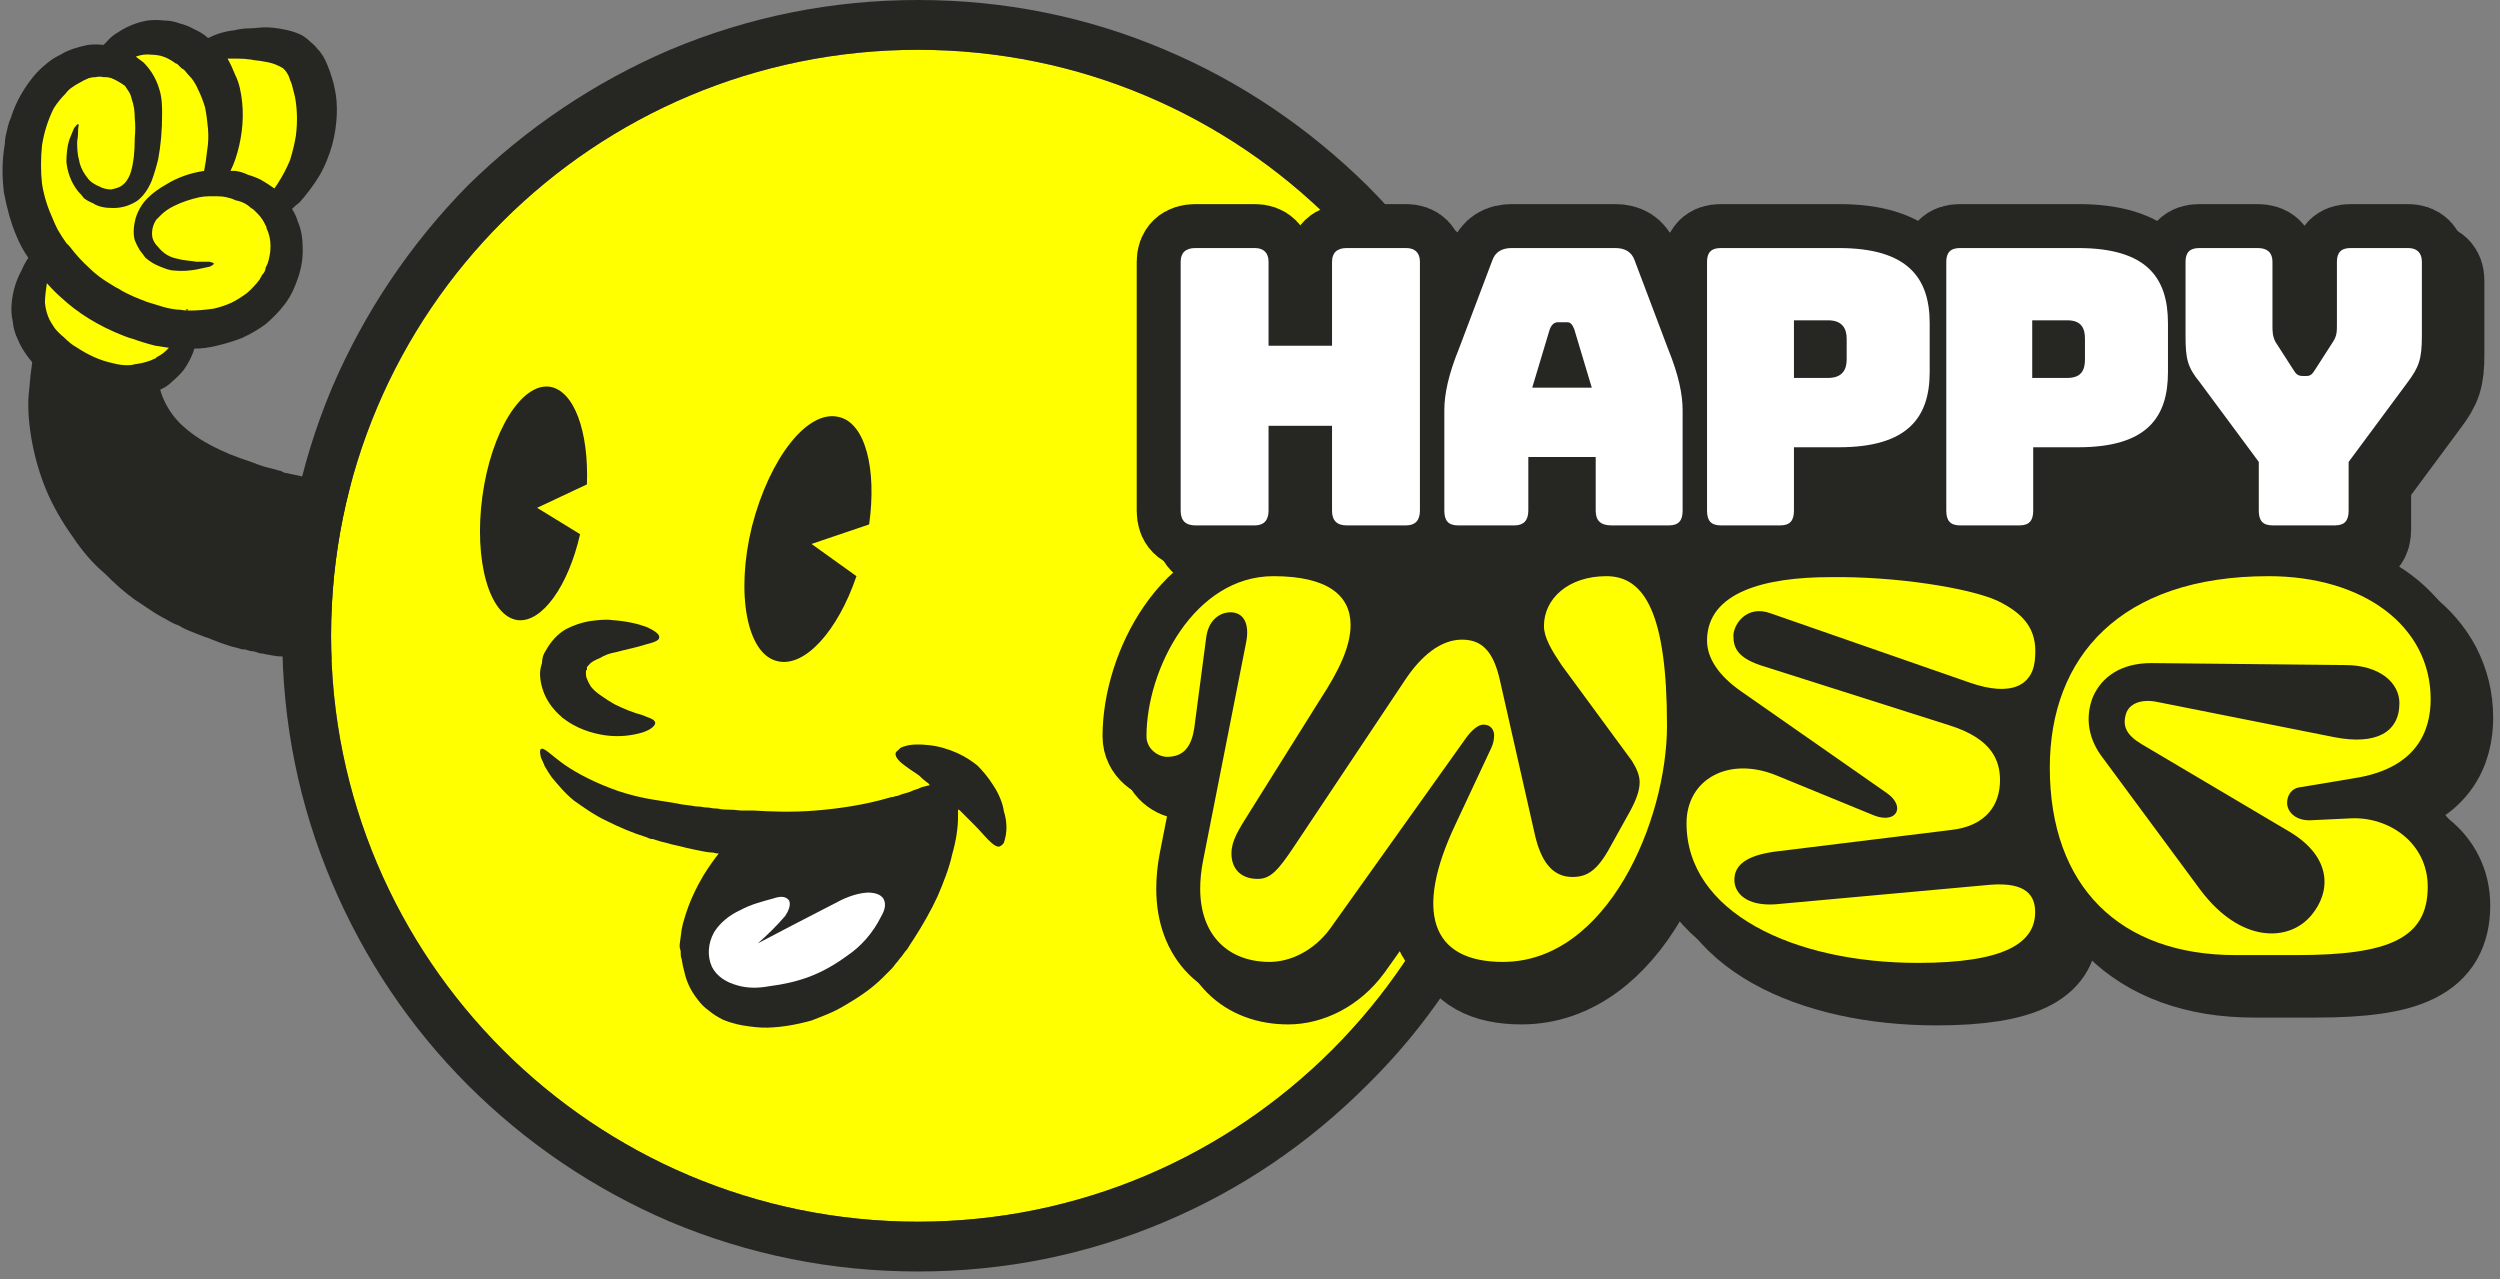
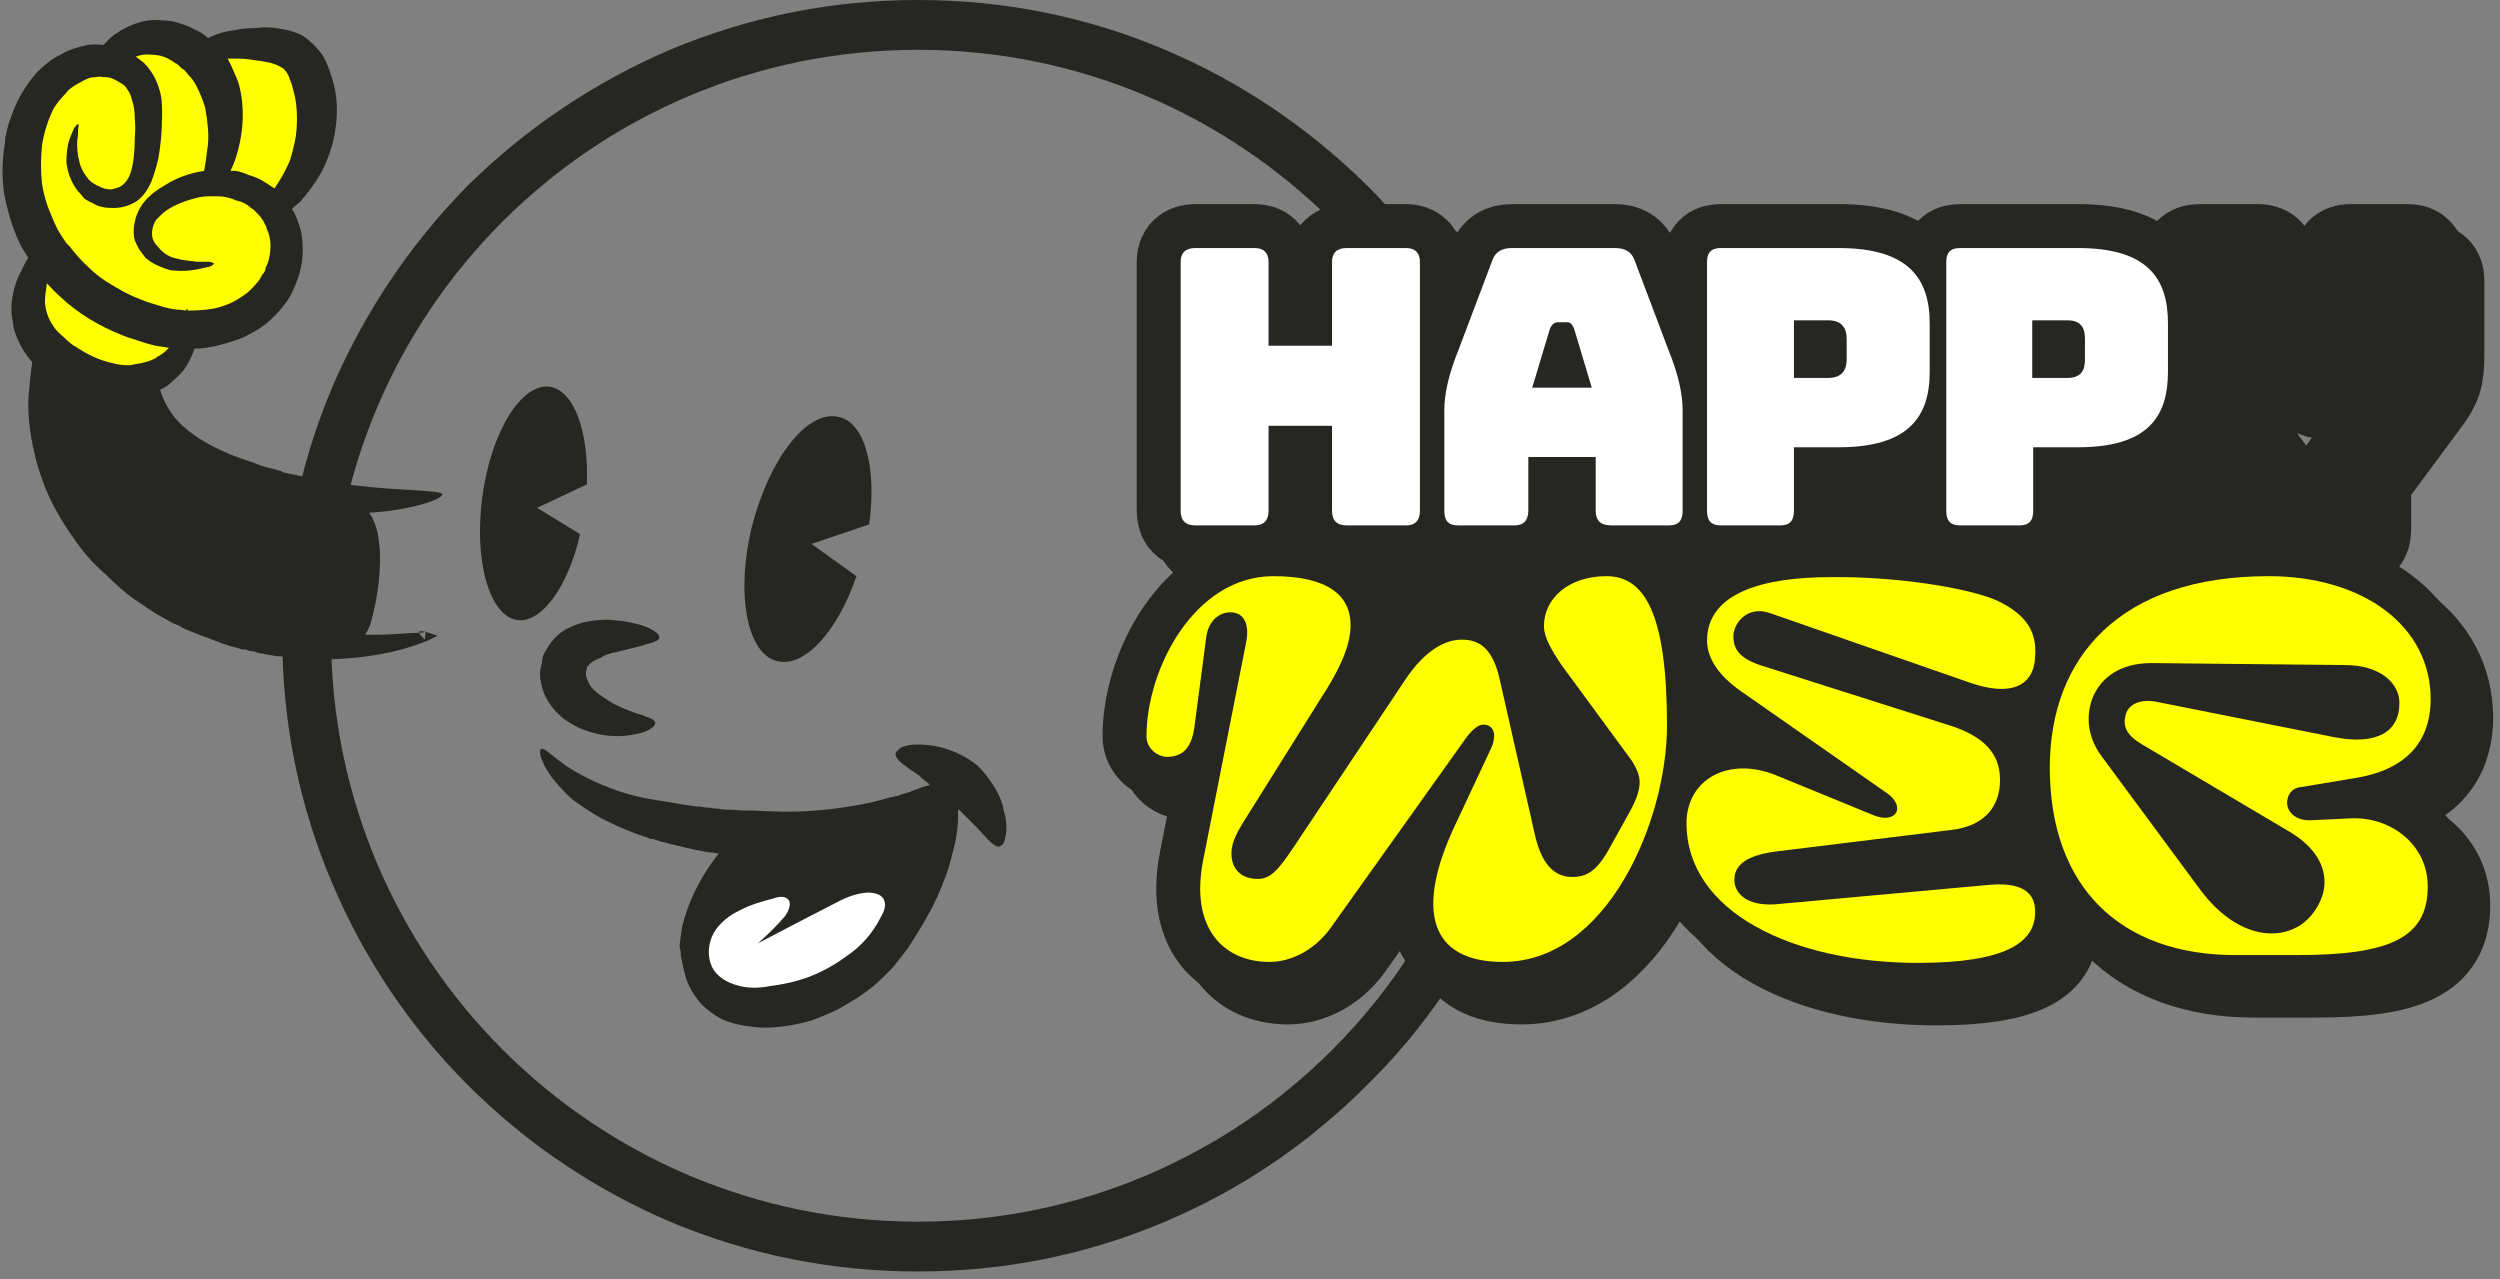
<svg xmlns="http://www.w3.org/2000/svg" viewBox="0 0 256 131" width="256" height="131">
  <rect x="0" y="0" width="256" height="131" fill="#808080" stroke="none" />
  <style>.a{fill:#ff0}.b{fill:#1d1d1b}.c{fill:#262622}.d{fill:#fff}.e{fill:none;stroke:#262622;stroke-width:9}</style>
  <path class="a" d="m30.5 18.3c0.6-0.9 0.8-2 1-3q0.4-2 0.4-4c0-1-0.1-2.1-0.5-3-0.6-1.2-1.7-2.1-2.9-2.7-1.3-0.6-2.8-0.8-4.2-0.6-0.9 0.1-1.9 0.4-2.8 0.2-0.6-0.1-1.3-0.4-1.9-0.6-1.5-0.6-3.1-0.7-4.7-0.4-0.4 0.1-0.8 0.2-1.1 0.5-0.5 0.3-0.8 1-1.3 1.3-0.5 0.2-1 0.2-1.5 0.1-2.5 0-4.9 1.4-6.3 3.5-1.4 2.1-2 4.6-1.8 7.1 0.1 2.5 0.8 5 1.7 7.3 0.1 0.4 0.3 0.8 0.3 1.2 0 0.9-0.7 1.6-1.1 2.3-1.4 2.3-0.8 5.4 0.9 7.4 1.8 2 4.4 3 7 3.4 0.7 0.1 1.4 0.1 2 0 0.6-0.1 1.1-0.3 1.7-0.5 1.2-0.5 2.4-1 3.2-2.1 0.4-0.6 0.7-1.3 1.4-1.6 0.3-0.1 0.7-0.1 1.1-0.1 1.9 0 3.8-0.4 5.5-1.2 0.5-0.2 1-0.4 1.3-0.8 0.3-0.4 0.4-0.9 0.5-1.3 0.4-1.4 0.5-2.8 0.3-4.2-0.1-1.8-0.7-3.6-0.4-5.4 0.2-1.3 1.5-1.7 2.2-2.8z" />
  <path class="b" d="m19.4 31.8q-0.2 0-0.4 0 0-0.1 0.1-0.1 0.1-0.1 0.2 0.1 0 0 0.1 0z" />
  <path class="b" d="m5.6 33.6q-0.2-0.3-0.4-0.6 0-0.1-0.1-0.2z" />
  <path fill-rule="evenodd" class="c" d="m42.6 51.8c-1.2 0.3-2.9 0.6-4.8 0.7q0.3 0.4 0.4 0.7c0.5 1 0.6 2.1 0.7 3.2 0.1 2.6-0.3 5.2-1 7.6q-0.2 0.5-0.5 1 0.5 0 0.9 0c1.9 0 3.5-0.2 4.6-0.2q0.1 0.2 0.6 0.7l0.1-0.8q-0.3 0.1-0.7 0.1 0-0.1 0-0.1c0.1-0.1 0.4-0.1 1 0.1l0.9 0.3-1 0.5c-1 0.4-2.9 1.1-5.5 1.5-2.5 0.4-5.6 0.6-8.8 0.2q-0.5-0.1-1.1-0.1-0.6-0.1-1.2-0.2-0.3-0.1-0.6-0.1-0.3-0.1-0.6-0.2-0.3 0-0.6-0.1l-0.3-0.1h-0.3q-0.6-0.2-1.1-0.3-0.6-0.2-1.2-0.4-0.2-0.1-0.5-0.2-0.3-0.1-0.5-0.2-0.6-0.2-1.1-0.4c-0.7-0.3-1.4-0.5-2-0.9q-0.2-0.1-0.5-0.2-0.2-0.1-0.4-0.2-0.5-0.3-0.9-0.5c-1.1-0.6-2-1.3-2.8-1.8-1-0.7-2-1.6-3.1-2.7-1.2-1-2.3-2.3-3.3-3.8-1-1.4-2-3.1-2.7-4.8-0.7-1.7-1.2-3.5-1.5-5.3-0.3-1.8-0.4-3.5-0.2-5q0.1-1.4 0.3-2.7c-0.5-0.6-1.1-1.4-1.5-2.4q-0.4-0.8-0.5-1.8-0.2-0.9-0.1-1.9c0.1-1.2 0.5-2.4 1-3.3q0.3-0.7 0.7-1.3-0.7-1-1.2-2.2c-0.6-1.4-1-2.9-1.3-4.5-0.2-1.6-0.2-3.3 0.1-5 0-0.5 0.1-0.9 0.2-1.3 0.1-0.4 0.2-0.9 0.4-1.3q0.4-1.3 1.1-2.5 0.7-1.2 1.6-2.2c0.7-0.7 1.5-1.4 2.4-1.8 0.8-0.5 1.8-0.8 2.8-1q0.8-0.1 1.6 0 0 0 0 0 0.2-0.2 0.3-0.3 0.5-0.6 1.2-1c0.9-0.6 1.9-1 3-1.2q0.8-0.1 1.7 0 0.8 0 1.6 0.3 0.8 0.2 1.5 0.6 0.7 0.3 1.3 0.8 0 0 0.1 0.1c0.8-0.4 1.7-0.7 2.7-0.8q0.8-0.2 1.6-0.2c0.5 0 1-0.1 1.6-0.1q0.8 0 1.8 0.2c0.6 0.1 1.3 0.3 1.9 0.6q0.5 0.3 0.9 0.7 0.4 0.3 0.7 0.7c0.5 0.5 0.8 1.1 1 1.6q0.3 0.7 0.5 1.4 0.2 0.6 0.3 1.2c0.3 1.4 0.3 3.5-0.3 5.7-0.3 1-0.7 2.1-1.3 3.1-0.6 1-1.3 1.9-2 2.7q-0.4 0.3-0.8 0.7 0.4 0.6 0.6 1.3c0.4 0.9 0.5 1.9 0.5 2.9q0 1.5-0.5 2.9c-0.3 0.9-0.7 1.8-1.3 2.6-0.6 0.8-1.3 1.5-2 2.1q-1.1 0.8-2.4 1.4-1.3 0.5-2.6 0.8-1.2 0.3-2.3 0.3-0.1 0.4-0.3 0.8-0.3 0.7-0.8 1.4-0.5 0.6-1.2 1.2-0.5 0.5-1.2 0.8 0.2 0.7 0.5 1.3 0.7 1.4 1.8 2.4c1.5 1.4 3.4 2.3 4.8 2.9q1 0.4 2.5 0.9 0.7 0.3 1.5 0.5 0.4 0.1 0.8 0.2 0.2 0.1 0.4 0.1 0.2 0.1 0.4 0.2 1.8 0.4 3.6 0.7 1.8 0.4 3.6 0.6c2.4 0.3 4.6 0.4 6.2 0.5 1.7 0.1 2.7 0.2 2.8 0.4 0 0.3-1 0.8-2.7 1.2zm-25.3-16.2q-0.1 0-0.1 0-0.7-0.1-1.3-0.2-1.2-0.3-2.3-0.7-0.4-0.1-0.9-0.3c-2.6-1-4.8-2.4-6.4-3.9q-0.7-0.6-1.5-1.5c-0.1 0.7-0.2 1.4-0.2 2q0.1 1 0.5 1.8 0.1 0.1 0.1 0.2 0.2 0.3 0.4 0.6 0.4 0.5 0.9 0.9c0.5 0.5 1 0.9 1.4 1.1 0.9 0.6 2.2 1.3 3.7 1.6q0.7 0.2 1.5 0.2 0.4 0 0.7-0.1c0.8-0.1 1.5-0.3 2.1-0.6q0.1 0 0.1-0.1 0.8-0.4 1.3-1zm6-29.6q0.4 0.7 0.8 1.7c0.4 0.8 0.6 1.8 0.7 2.8 0.2 2-0.1 4-0.7 5.8q-0.2 0.6-0.5 1.2 0.3 0 0.5 0 0.7 0.1 1.3 0.4 0.7 0.2 1.3 0.5 0.7 0.4 1.4 0.9 0.2-0.3 0.4-0.6 0.7-1.1 1.2-2.3 0.4-1.3 0.6-2.5c0.2-1.6 0.1-3-0.1-4q-0.1-0.4-0.2-0.8-0.1-0.5-0.3-0.9-0.1-0.4-0.3-0.7c-0.1-0.2-0.3-0.4-0.4-0.5q-0.3-0.2-0.8-0.4-0.5-0.2-1.2-0.3c-0.4-0.1-0.9-0.1-1.3-0.2q-0.7-0.1-1.4-0.1-0.5 0-1 0zm-19 12.8c0.2 1.3 0.6 2.5 1.1 3.6q0.2 0.5 0.5 1.1 0.4 0.7 0.9 1.4 0.2 0.2 0.3 0.3 1 1.3 2 2.2 1 1 2.4 1.8 0.3 0.2 0.7 0.4 0.3 0.2 0.7 0.4 0.8 0.4 1.6 0.7 0.3 0.1 0.5 0.2 0.6 0.2 1.3 0.4 0.9 0.3 1.8 0.4 0.4 0 0.9 0.1 0.2 0 0.4 0 1.2 0 2.5-0.2 0.9-0.2 1.8-0.6 0.8-0.4 1.6-1 0.7-0.6 1.3-1.4l0.1-0.2q0.1-0.1 0.1-0.2 0.2-0.2 0.3-0.4 0.1-0.2 0.1-0.4 0.1-0.2 0.2-0.4 0.3-0.9 0.3-1.8 0-1-0.4-1.8 0-0.2-0.1-0.3-0.3-0.7-0.8-1.2-0.2-0.2-0.4-0.4-0.1-0.1-0.3-0.2-0.3-0.3-0.7-0.5-0.4-0.2-0.9-0.3-0.4-0.2-0.9-0.3-0.4-0.1-0.9-0.1-0.1 0-0.1 0-0.4 0-0.8 0-0.5 0-1 0.1c-0.9 0.2-1.8 0.5-2.6 0.9q-0.8 0.4-1.3 0.9-0.3 0.3-0.5 0.5-0.2 0.3-0.3 0.6-0.2 0.6-0.1 1.2c0.1 0.4 0.3 0.7 0.6 1q0.4 0.5 0.9 0.8 0.5 0.3 1.1 0.4c0.7 0.2 1.4 0.2 1.9 0.3q0.9 0 1.3 0 0.5 0.1 0.5 0.2 0 0.1-0.4 0.3-0.5 0.1-1.4 0.3c-0.6 0.1-1.3 0.2-2.3 0.1-0.4 0-0.9-0.2-1.4-0.4q-0.8-0.3-1.5-0.9-0.3-0.4-0.6-0.8-0.3-0.5-0.5-1c-0.2-0.7-0.1-1.6 0.1-2.3q0.2-0.6 0.5-1.1 0.3-0.5 0.7-0.9c0.6-0.6 1.2-1 1.9-1.4 1.1-0.7 2.5-1.2 3.9-1.4q0.2-1 0.3-2 0.2-1.2 0.1-2.3-0.1-1.2-0.3-2.2-0.3-1-0.7-1.8-0.3-0.7-0.7-1.2-0.3-0.3-0.7-0.8-0.1-0.1-0.3-0.2-0.2-0.2-0.4-0.4-0.1-0.1-0.2-0.1-0.4-0.3-0.8-0.5-0.4-0.2-0.8-0.3-0.5-0.1-0.9-0.1-0.8-0.1-1.6 0.2 0.4 0.3 0.8 0.6 0.6 0.6 1 1.3 0.4 0.7 0.6 1.4c0.3 0.9 0.3 1.8 0.3 2.6q0 1.2-0.1 2.4-0.1 1.1-0.3 2.2c-0.2 0.8-0.4 1.5-0.7 2.3-0.3 0.7-0.8 1.5-1.5 2-0.8 0.5-1.6 0.7-2.4 0.7-0.8 0-1.5-0.1-2.1-0.5q-0.5-0.2-0.9-0.5-0.3-0.4-0.6-0.7c-0.8-1-1.1-2.1-1.2-3 0-0.9 0.1-1.7 0.3-2.3 0.2-0.5 0.4-1 0.5-1.2q0.3-0.4 0.4-0.4 0.1 0 0 0.5c0 0.3 0 0.7-0.1 1.3 0 0.5 0 1.2 0.2 1.9 0.1 0.7 0.5 1.4 1 2q0.3 0.3 0.5 0.4 0.3 0.2 0.6 0.3c0.3 0.2 0.8 0.3 1.2 0.3 0.4-0.1 0.9-0.2 1.2-0.5q0.4-0.3 0.7-1c0.2-0.5 0.3-1.1 0.4-1.8q0.1-0.9 0.1-2 0.1-1 0-2c0-0.7-0.1-1.4-0.3-1.9q-0.1-0.5-0.3-0.8-0.2-0.3-0.4-0.6c-0.4-0.3-0.9-0.6-1.4-0.8q-0.3-0.1-0.6-0.1-0.1 0-0.2 0-0.4-0.1-0.8 0-0.4 0-0.7 0.1-0.5 0.2-1 0.5-0.4 0.2-0.8 0.5-0.3 0.2-0.6 0.6-0.7 0.7-1.2 1.5c-0.6 1.2-1 2.5-1.2 3.8q-0.1 1-0.1 2 0 1 0.1 1.9z" />
-   <path class="a" d="m154 65.1c0 33.1-26.9 60-60 60-33.2 0-60.1-26.9-60.1-60 0-33.2 26.9-60 60.1-60 33.1 0 60 26.8 60 60z" />
  <path fill-rule="evenodd" class="c" d="m119.3 5.1c7.8 3.3 14.7 8 20.7 13.9 6 6 10.7 13 14 20.7 3.4 8.1 5.1 16.6 5.1 25.4 0 8.8-1.7 17.3-5.1 25.3-3.3 7.8-8 14.8-14 20.7-6 6-12.9 10.7-20.7 14-8 3.4-16.5 5.1-25.3 5.1-8.8 0-17.3-1.7-25.4-5.1-7.7-3.3-14.7-8-20.7-14-5.9-5.9-10.6-12.9-13.9-20.7-3.4-8-5.1-16.5-5.1-25.3 0-8.8 1.7-17.3 5.1-25.4 3.3-7.7 8-14.7 13.9-20.7 6-5.9 13-10.6 20.7-13.9 8.1-3.4 16.6-5.1 25.4-5.1 8.8 0 17.3 1.7 25.3 5.1zm-85.4 60c0 33.1 26.9 60 60.1 60 33.1 0 60-26.9 60-60 0-33.2-26.9-60-60-60-33.2 0-60.1 26.8-60.1 60z" />
  <path class="c" d="m67.5 65.3c0 0.3-0.6 0.5-1.4 0.7-0.9 0.3-2 0.5-3.1 0.8-0.6 0.1-1.1 0.3-1.6 0.6-0.5 0.2-0.9 0.4-1.1 0.7q-0.1 0.1-0.2 0.2v0.1q0 0 0 0.1 0 0 0 0.1-0.1 0-0.1 0.2 0 0.1 0 0.2c0 0.1 0 0.3 0.1 0.5q0.1 0.3 0.4 0.8 0.4 0.5 1 0.9 0.7 0.5 1.4 0.9c1 0.5 2 0.9 2.8 1.1 0.7 0.3 1.3 0.4 1.4 0.8 0 0.3-0.4 0.7-1.3 1-1 0.3-2.3 0.5-3.8 0.3-1.4-0.2-3-0.7-4.4-1.8-0.7-0.6-1.3-1.3-1.7-2.1-0.4-0.8-0.6-1.7-0.6-2.4q0-0.5 0.2-1.1 0-0.3 0.1-0.7 0.1-0.3 0.3-0.6c0.5-0.9 1.2-1.7 2.1-2.2q0.6-0.3 1.2-0.5 0.6-0.2 1.2-0.3c0.8-0.1 1.6-0.2 2.3-0.1 1.5 0.1 2.7 0.4 3.5 0.7 0.9 0.4 1.4 0.8 1.3 1.1z" />
  <path class="c" d="m60.1 49.6l-5.1 2.4 4.4 2.7c-1.2 5.3-3.9 9.1-6.4 8.8-2.9-0.4-4.5-6.1-3.6-12.7 0.9-6.6 4-11.6 6.9-11.2 2.5 0.4 4 4.6 3.8 10z" />
  <path class="c" d="m89 53.7l-5.9 2 4.6 3.3c-1.9 5.6-5.3 9.4-8.1 8.7-3.1-0.7-4.3-6.9-2.6-13.8 1.8-7 5.7-12 8.9-11.2 2.7 0.6 3.9 5.3 3.1 11z" />
  <path class="c" d="m102.8 83.1q-0.1-0.7-0.4-1.4-0.3-0.7-0.7-1.3c-0.5-0.8-1.1-1.5-1.6-2-0.5-0.4-1.2-0.9-2.1-1.3-0.9-0.4-1.9-0.7-2.9-0.8-0.9-0.1-1.8-0.1-2.4 0.1q-0.5 0.1-0.7 0.4-0.3 0.2-0.3 0.4c0 0.3 0.3 0.7 0.7 1 0.5 0.4 1.1 0.8 1.7 1.2q0.4 0.4 0.8 0.7 0.2 0.1 0.3 0.3 0 0 0 0-0.4 0.1-0.8 0.2-0.4 0.2-0.8 0.3-0.4 0.2-0.8 0.3-0.4 0.1-0.9 0.3-0.2 0-0.4 0.1-0.2 0-0.5 0.1c-2.4 0.7-5 1.1-7.5 1.3-2.4 0.2-4.7 0.1-6.3 0q-0.6 0-1.3 0-0.8-0.1-1.6-0.1-0.4 0-0.8-0.1-0.5 0-0.9-0.1-0.4 0-0.9-0.1-0.5 0-0.9-0.1-1-0.1-1.9-0.3c-0.6-0.1-1.3-0.2-1.9-0.3q-1.9-0.3-3.7-0.9-1.7-0.6-3.1-1.3-1.4-0.7-2.4-1.4c-1.4-1-2.1-1.8-2.4-1.6q-0.2 0.1 0 0.9 0.2 0.4 0.4 0.9 0.2 0.3 0.3 0.5 0.2 0.3 0.4 0.6c0.6 0.7 1.3 1.6 2.3 2.4 1 0.7 2.1 1.5 3.4 2.1 1.2 0.6 2.6 1.2 3.9 1.6l0.5 0.2q0.3 0 0.5 0.1 0.6 0.2 1.1 0.3c0.6 0.2 1.3 0.3 2 0.5q0.4 0.1 0.9 0.2 0.5 0.1 1 0.2 0.5 0.1 0.9 0.1 0.3 0.1 0.6 0.1-0.8 1-1.6 2.3c-0.7 1.2-1.4 2.6-1.9 4.3q-0.2 0.6-0.3 1.2-0.1 0.7-0.2 1.5 0 0.1 0 0.3l0.1 0.4c0 0.3 0 0.6 0.1 0.8q0.1 0.7 0.3 1.4c0.2 0.9 0.6 1.8 1.3 2.7q0.5 0.7 1.2 1.2 0.6 0.5 1.4 0.9c0.9 0.4 1.9 0.6 2.7 0.7q1.4 0.2 2.5 0.1c1.5-0.1 2.8-0.4 3.9-0.7 1-0.4 2.2-0.8 3.5-1.6 1.2-0.7 2.6-1.6 3.8-2.8q0.4-0.4 0.9-0.9 0.2-0.2 0.4-0.5 0.2-0.2 0.4-0.5 0.2-0.2 0.4-0.5 0.2-0.3 0.4-0.5 0.3-0.5 0.7-1.1c0.9-1.4 1.7-2.8 2.4-4.3 0.6-1.4 1.2-2.9 1.5-4.3 0.4-1.4 0.6-2.7 0.6-3.8q0-0.4 0-0.8 0 0 0 0 0.1 0 0.2 0.1c0.5 0.5 1 1 1.5 1.5 0.6 0.6 1 1.1 1.4 1.5 0.5 0.5 0.8 0.7 1.1 0.7q0.3-0.1 0.5-0.4 0.1-0.3 0.2-0.8c0.1-0.6 0.1-1.5-0.2-2.4z" />
  <path class="d" d="m86.7 97.9c1.5-1 2.7-2.4 3.5-4 0.3-0.5 0.6-1.2 0.3-1.8-0.3-0.6-1.1-0.7-1.7-0.7-1.3 0.1-2.4 0.6-3.5 1.2q-3.9 2-7.7 4 1.5-1.3 2.8-2.8c0.2-0.3 0.3-0.5 0.4-0.8 0.1-0.3 0.1-0.6 0-0.8-0.4-0.5-1-0.4-1.6-0.2-1.1 0.3-2.3 0.6-3.4 1.2-1.1 0.5-2.1 1.3-2.7 2.3-0.6 1.1-0.7 2.4-0.2 3.5 0.5 1 1.5 1.6 2.6 1.9 1 0.3 2.1 0.3 3.2 0.1 3.1-0.4 5.4-1.2 8-3.1z" />
  <path class="c" d="m187.2 45.3c6.8 1.3 36.3-10.6 42.7-7.8 12.3 5.4 0.1 27.4 7.7 38.5 1.5 2.3 2.9 4.7 3.5 7.3 0.5 2.7 0.1 5.7-1.6 7.7-2 2.3-5.2 3-8.2 3.4-13.4 2-27 0.5-40.5-0.9q-11-1.2-22-2.4c-4.6-0.5-9.4-1-13.5-3.2-4.6-2.5-7.9-6.9-11-11.2-4-5.4-8.1-11.2-8.1-17.9 0.1-6.6 4.4-12.6 10.1-15.8 5.7-3.3 12.5-4 19-3.3 7.6 0.9 14.5 4.1 21.9 5.6z" />
  <path class="e" d="m124.3 55.7c-1 0-1.5-0.5-1.5-1.5v-25.5c0-0.9 0.5-1.4 1.5-1.4h6.1c0.9 0 1.4 0.5 1.4 1.4v8.6h6.5v-8.6c0-0.9 0.5-1.4 1.5-1.4h6.1c0.9 0 1.4 0.5 1.4 1.4v25.5c0 1-0.5 1.5-1.4 1.5h-6.1c-1 0-1.5-0.5-1.5-1.5v-8.7h-6.5v8.7c0 1-0.5 1.5-1.4 1.5z" />
  <path fill-rule="evenodd" class="e" d="m157 55.7h-5.8c-1 0-1.4-0.5-1.4-1.5v-10.3c0-1.6 0.4-3.6 1.5-6.3l3.4-9c0.3-0.9 1-1.3 2-1.3h10.6c1 0 1.7 0.4 2 1.3l3.4 9c1.1 2.7 1.5 4.7 1.5 6.3v10.3c0 1-0.4 1.5-1.4 1.5h-5.9c-1.1 0-1.6-0.5-1.6-1.5v-5.5h-6.9v5.5c0 1-0.5 1.5-1.4 1.5zm1.8-14.1h6.1l-1.8-6c-0.2-0.5-0.4-0.7-0.7-0.7h-1c-0.3 0-0.6 0.2-0.8 0.7z" />
  <path fill-rule="evenodd" class="e" d="m178.1 55.7c-1 0-1.4-0.5-1.4-1.5v-25.5c0-0.9 0.4-1.4 1.4-1.4h12.1c7.1 0 9.3 3.1 9.3 7.7v5c0 4.6-2.2 7.7-9.3 7.7h-4.6v6.5c0 1-0.4 1.5-1.4 1.5zm7.5-15.1h3.5c1.5 0 1.9-0.9 1.9-1.9v-2.1c0-1-0.4-1.9-1.9-1.9h-3.5z" />
  <path fill-rule="evenodd" class="e" d="m202.6 55.7c-1 0-1.4-0.5-1.4-1.5v-25.5c0-0.9 0.4-1.4 1.4-1.4h12.1c7.1 0 9.2 3.1 9.2 7.7v5c0 4.6-2.1 7.7-9.2 7.7h-4.6v6.5c0 1-0.4 1.5-1.4 1.5zm7.4-15.1h3.6c1.5 0 1.8-0.9 1.8-1.9v-2.1c0-1-0.3-1.9-1.8-1.9h-3.6z" />
  <path class="e" d="m234.6 55.7c-1 0-1.4-0.5-1.4-1.5v-5l-6-8.1c-1.3-1.6-1.5-2.4-1.5-4.8v-7.6c0-0.9 0.4-1.4 1.4-1.4h6c1 0 1.5 0.5 1.5 1.4v6.5c0 0.6 0 1.1 0.3 1.7l1.8 2.8c0.3 0.5 0.5 0.7 1 0.7h0.4c0.4 0 0.6-0.2 0.9-0.7l1.8-2.8c0.4-0.6 0.4-1.1 0.4-1.7v-6.5c0-0.9 0.4-1.4 1.4-1.4h5.9c0.9 0 1.4 0.5 1.4 1.4v7.6c0 2.4-0.3 3.2-1.5 4.8l-6 8.1v5c0 1-0.4 1.5-1.4 1.5z" />
  <path class="e" d="m161.8 70c-1-1.5-1.8-2.8-1.8-4 0-2.8 2.5-5.1 6.4-5.1 3.9 0 6.2 3.8 6.2 15.3 0 9.7-6.1 24.2-16.8 24.2-7.5 0-9-5.3-4.9-14l3.7-7.9c0.2-0.4 0.3-0.9 0.3-1.3 0-0.5-0.3-1.1-1.1-1.1-0.6 0-1.3 0.7-1.8 1.4l-13.9 19.5c-1.7 2.3-4.1 3.4-6.2 3.4-4.1 0-7.1-2.6-7.1-7.5 0-0.9 0.1-1.9 0.3-2.9l4.4-22.3c0.4-2-0.3-3.1-1.6-3.1-1.1 0-2.3 0.8-2.5 2.7l-1.2 9.1c-0.3 2.1-1.2 3-2.8 3-0.9 0-2.1-0.8-2.1-2.1 0-6.9 4.9-16.4 13-16.4 5.6 0 7.9 2 7.9 5 0 2.2-1.2 4.7-3.1 7.6l-7.2 11.5c-1.2 1.9-1.9 3-1.9 4.3 0 1.5 0.9 2.6 2.7 2.6 1.3 0 2.1-0.9 3.7-3.3l11.4-17.1c1.6-2.4 3.6-4.1 5.8-4.1 1.9 0 3.2 1 3.9 4.2l3.6 15.9c0.6 2.5 1.7 4.2 3.8 4.2 1.4 0 2.5-0.5 3.9-3.1l2-3.6c0.6-1.1 1-2.1 1-3 0-0.7-0.3-1.4-0.8-2.2z" />
  <path class="e" d="m205.7 92.5c3.8-0.3 4.6 1.2 4.6 2.8 0 3.1-3 5.2-12 5.2-12.8 0-23.7-5.2-23.7-14.3 0-4.5 4.3-6.9 9.2-4.9l10 4.1c2.3 0.9 3.3-0.9 1.3-2.3l-14.9-10.4c-2.3-1.6-3.5-3.4-3.5-5.2 0-5 6-6.5 12.6-6.5 6.7-0.1 14.2 1.1 17.1 2.4 2.7 1.3 4.1 2.9 3.9 5.7-0.1 3-2.4 4.2-6.7 2.7l-20.4-7.1c-2.5-0.9-3.8 1.2-3.8 2.3 0 1.2 0.4 2.2 2.7 3l19.5 6.2c4.4 1.4 5.1 3.7 5.1 5.6 0 2.4-1.3 4.7-5.1 5.1l-17.9 2.2c-3 0.4-4.2 1.4-4.2 2.9 0 1.4 1.3 2.7 4.2 2.5z" />
  <path fill-rule="evenodd" class="e" d="m242.6 85.7c3.9-0.2 7.9 2.5 7.9 7 0 5.3-4 7-13.4 7h-6.3c-11.8 0-19-7-19-19.2 0-11.3 7.2-19.6 22.4-19.6 9.7 0 16.6 5.1 16.6 12.6 0 3.1-1.3 7.1-7.9 8.1l-5.4 0.9c-1 0.1-1.4 0.9-1.4 1.6 0 0.9 0.8 1.8 2.3 1.8zm-25.6-6.5l10.2 13.8c4.1 5.5 9.1 5.4 11.4 2.6 2-2.4 2.1-5.9-2.2-8.5l-15.2-9c-1.5-0.9-2-1.8-1.6-3.1 0.3-1 1.5-1.6 3.3-1.2l18.1 3.6c4.2 0.8 6.6-0.5 6.6-3.5 0-2-1.9-3.9-5.6-3.9l-19.8-0.2c-3.1 0-5.1 1.4-6 3.5-0.7 1.8-0.6 3.9 0.8 5.9z" />
  <path class="e" d="m122.4 53.8c-1 0-1.5-0.5-1.5-1.5v-25.5c0-0.9 0.5-1.4 1.5-1.4h6.1c0.9 0 1.4 0.5 1.4 1.4v8.6h6.5v-8.6c0-0.9 0.5-1.4 1.5-1.4h6.1c0.9 0 1.4 0.5 1.4 1.4v25.5c0 1-0.5 1.5-1.4 1.5h-6.1c-1 0-1.5-0.5-1.5-1.5v-8.7h-6.5v8.7c0 1-0.5 1.5-1.4 1.5z" />
  <path fill-rule="evenodd" class="e" d="m155.1 53.8h-5.8c-1 0-1.4-0.5-1.4-1.5v-10.3c0-1.6 0.4-3.6 1.5-6.3l3.4-9c0.3-0.9 1-1.3 2-1.3h10.6c1 0 1.7 0.4 2 1.3l3.4 9c1.1 2.7 1.5 4.7 1.5 6.3v10.3c0 1-0.4 1.5-1.4 1.5h-5.9c-1.1 0-1.6-0.5-1.6-1.5v-5.5h-6.9v5.5c0 1-0.5 1.5-1.4 1.5zm1.8-14.1h6.1l-1.8-6c-0.2-0.5-0.4-0.7-0.7-0.7h-1c-0.3 0-0.6 0.2-0.8 0.7z" />
  <path fill-rule="evenodd" class="e" d="m176.2 53.8c-1 0-1.4-0.5-1.4-1.5v-25.5c0-0.9 0.4-1.4 1.4-1.4h12.1c7.1 0 9.3 3.1 9.3 7.7v5c0 4.6-2.2 7.7-9.3 7.7h-4.6v6.5c0 1-0.4 1.5-1.4 1.5zm7.5-15.1h3.5c1.5 0 1.9-0.9 1.9-1.9v-2.1c0-1-0.4-1.9-1.9-1.9h-3.5z" />
  <path fill-rule="evenodd" class="e" d="m200.7 53.8c-1 0-1.4-0.5-1.4-1.5v-25.5c0-0.9 0.4-1.4 1.4-1.4h12.1c7.1 0 9.2 3.1 9.2 7.7v5c0 4.6-2.1 7.7-9.2 7.7h-4.6v6.5c0 1-0.4 1.5-1.4 1.5zm7.4-15.1h3.6c1.5 0 1.8-0.9 1.8-1.9v-2.1c0-1-0.3-1.9-1.8-1.9h-3.6z" />
  <path class="e" d="m232.7 53.8c-1 0-1.4-0.5-1.4-1.5v-5l-6-8.1c-1.3-1.6-1.5-2.4-1.5-4.8v-7.6c0-0.9 0.4-1.4 1.4-1.4h6c1 0 1.5 0.5 1.5 1.4v6.5c0 0.6 0 1.1 0.3 1.7l1.8 2.8c0.3 0.5 0.5 0.7 1 0.7h0.4c0.4 0 0.6-0.2 0.9-0.7l1.8-2.8c0.4-0.6 0.4-1.1 0.4-1.7v-6.5c0-0.9 0.4-1.4 1.4-1.4h5.9c0.9 0 1.4 0.5 1.4 1.4v7.6c0 2.4-0.3 3.2-1.5 4.8l-6 8.1v5c0 1-0.4 1.5-1.4 1.5z" />
  <path class="e" d="m159.9 68.1c-1-1.5-1.8-2.8-1.8-4 0-2.8 2.5-5.1 6.4-5.1 3.9 0 6.2 3.8 6.2 15.3 0 9.7-6.1 24.2-16.8 24.2-7.5 0-9-5.3-4.9-14l3.7-7.9c0.2-0.4 0.3-0.9 0.3-1.3 0-0.5-0.3-1.1-1.1-1.1-0.6 0-1.3 0.7-1.8 1.4l-13.9 19.5c-1.7 2.3-4.1 3.4-6.2 3.4-4.1 0-7.1-2.6-7.1-7.5 0-0.9 0.1-1.9 0.3-2.9l4.4-22.3c0.4-2-0.3-3.1-1.6-3.1-1.1 0-2.3 0.8-2.5 2.7l-1.2 9.1c-0.3 2.1-1.2 3-2.8 3-0.9 0-2.1-0.8-2.1-2.1 0-6.9 4.9-16.4 13-16.4 5.6 0 7.9 2 7.9 5 0 2.2-1.2 4.7-3.1 7.6l-7.2 11.5c-1.2 1.9-1.9 3-1.9 4.3 0 1.5 0.9 2.6 2.7 2.6 1.3 0 2.1-0.9 3.7-3.3l11.4-17.1c1.6-2.4 3.6-4.1 5.8-4.1 1.9 0 3.2 1 3.9 4.2l3.6 15.9c0.6 2.5 1.7 4.2 3.8 4.2 1.4 0 2.5-0.5 3.9-3.1l2-3.6c0.6-1.1 1-2.1 1-3 0-0.7-0.3-1.4-0.8-2.2z" />
  <path class="e" d="m203.8 90.6c3.8-0.3 4.6 1.2 4.6 2.8 0 3.1-3 5.2-12 5.2-12.8 0-23.7-5.2-23.7-14.3 0-4.5 4.3-6.9 9.2-4.9l10 4.1c2.3 0.9 3.3-0.9 1.3-2.3l-14.9-10.4c-2.3-1.6-3.5-3.4-3.5-5.2 0-5 6-6.5 12.6-6.5 6.7-0.1 14.2 1.1 17.1 2.4 2.7 1.3 4.1 2.9 3.9 5.7-0.1 3-2.4 4.2-6.7 2.7l-20.4-7.1c-2.5-0.9-3.8 1.2-3.8 2.3 0 1.2 0.4 2.2 2.7 3l19.5 6.2c4.4 1.4 5.1 3.7 5.1 5.6 0 2.4-1.3 4.7-5.1 5.1l-17.9 2.2c-3 0.4-4.2 1.4-4.2 2.9 0 1.4 1.3 2.7 4.2 2.5z" />
-   <path fill-rule="evenodd" class="e" d="m240.7 83.8c3.9-0.2 7.9 2.5 7.9 7 0 5.3-4 7-13.4 7h-6.3c-11.8 0-19-7-19-19.2 0-11.3 7.2-19.6 22.4-19.6 9.7 0 16.6 5.1 16.6 12.6 0 3.1-1.3 7.1-7.9 8.1l-5.4 0.9c-1 0.1-1.4 0.9-1.4 1.6 0 0.9 0.8 1.8 2.3 1.8zm-25.6-6.5l10.2 13.8c4.1 5.5 9.1 5.4 11.4 2.6 2-2.4 2.1-5.9-2.2-8.5l-15.2-9c-1.5-0.9-2-1.8-1.6-3.1 0.3-1 1.5-1.6 3.3-1.2l18.1 3.6c4.2 0.8 6.6-0.5 6.6-3.5 0-2-1.9-3.9-5.6-3.9l-19.8-0.2c-3.1 0-5.1 1.4-6 3.5-0.7 1.8-0.6 3.9 0.8 5.9z" />
+   <path fill-rule="evenodd" class="e" d="m240.7 83.8c3.9-0.2 7.9 2.5 7.9 7 0 5.3-4 7-13.4 7h-6.3c-11.8 0-19-7-19-19.2 0-11.3 7.2-19.6 22.4-19.6 9.7 0 16.6 5.1 16.6 12.6 0 3.1-1.3 7.1-7.9 8.1l-5.4 0.9c-1 0.1-1.4 0.9-1.4 1.6 0 0.9 0.8 1.8 2.3 1.8zm-25.6-6.5l10.2 13.8c4.1 5.5 9.1 5.4 11.4 2.6 2-2.4 2.1-5.9-2.2-8.5l-15.2-9c-1.5-0.9-2-1.8-1.6-3.1 0.3-1 1.5-1.6 3.3-1.2l18.1 3.6c4.2 0.8 6.6-0.5 6.6-3.5 0-2-1.9-3.9-5.6-3.9l-19.8-0.2z" />
  <path class="d" d="m122.4 53.8c-1 0-1.5-0.5-1.5-1.5v-25.5c0-0.9 0.5-1.4 1.5-1.4h6.1c0.9 0 1.4 0.5 1.4 1.4v8.6h6.5v-8.6c0-0.9 0.5-1.4 1.5-1.4h6.1c0.9 0 1.4 0.5 1.4 1.4v25.5c0 1-0.5 1.5-1.4 1.5h-6.1c-1 0-1.5-0.5-1.5-1.5v-8.7h-6.5v8.7c0 1-0.5 1.5-1.4 1.5z" />
  <path fill-rule="evenodd" class="d" d="m155.1 53.8h-5.8c-1 0-1.4-0.5-1.4-1.5v-10.3c0-1.6 0.4-3.6 1.5-6.3l3.4-9c0.3-0.9 1-1.3 2-1.3h10.6c1 0 1.7 0.4 2 1.3l3.4 9c1.1 2.7 1.5 4.7 1.5 6.3v10.3c0 1-0.4 1.5-1.4 1.5h-5.9c-1.1 0-1.6-0.5-1.6-1.5v-5.5h-6.9v5.5c0 1-0.5 1.5-1.4 1.5zm1.8-14.1h6.1l-1.8-6c-0.2-0.5-0.4-0.7-0.7-0.7h-1c-0.3 0-0.6 0.2-0.8 0.7z" />
  <path fill-rule="evenodd" class="d" d="m176.2 53.8c-1 0-1.4-0.5-1.4-1.5v-25.5c0-0.9 0.4-1.4 1.4-1.4h12.1c7.1 0 9.3 3.1 9.3 7.7v5c0 4.6-2.2 7.7-9.3 7.7h-4.6v6.5c0 1-0.4 1.5-1.4 1.5zm7.5-15.1h3.5c1.5 0 1.9-0.9 1.9-1.9v-2.1c0-1-0.4-1.9-1.9-1.9h-3.5z" />
  <path fill-rule="evenodd" class="d" d="m200.7 53.8c-1 0-1.4-0.5-1.4-1.5v-25.5c0-0.9 0.4-1.4 1.4-1.4h12.1c7.1 0 9.2 3.1 9.2 7.7v5c0 4.6-2.1 7.7-9.2 7.7h-4.6v6.5c0 1-0.4 1.5-1.4 1.5zm7.4-15.1h3.6c1.5 0 1.8-0.9 1.8-1.9v-2.1c0-1-0.3-1.9-1.8-1.9h-3.6z" />
-   <path class="d" d="m232.7 53.8c-1 0-1.4-0.5-1.4-1.5v-5l-6-8.1c-1.3-1.6-1.5-2.4-1.5-4.8v-7.6c0-0.9 0.4-1.4 1.4-1.4h6c1 0 1.5 0.5 1.5 1.4v6.5c0 0.6 0 1.1 0.3 1.7l1.8 2.8c0.3 0.5 0.5 0.7 1 0.7h0.4c0.4 0 0.6-0.2 0.9-0.7l1.8-2.8c0.4-0.6 0.4-1.1 0.4-1.7v-6.5c0-0.9 0.4-1.4 1.4-1.4h5.9c0.9 0 1.4 0.5 1.4 1.4v7.6c0 2.4-0.3 3.2-1.5 4.8l-6 8.1v5c0 1-0.4 1.5-1.4 1.5z" />
  <path class="a" d="m159.9 68.1c-1-1.5-1.8-2.8-1.8-4 0-2.8 2.5-5.1 6.4-5.1 3.9 0 6.2 3.8 6.2 15.3 0 9.7-6.1 24.2-16.8 24.2-7.5 0-9-5.3-4.9-14l3.7-7.9c0.2-0.4 0.3-0.9 0.3-1.3 0-0.5-0.3-1.1-1.1-1.1-0.6 0-1.3 0.7-1.8 1.4l-13.9 19.5c-1.7 2.3-4.1 3.4-6.2 3.4-4.1 0-7.1-2.6-7.1-7.5 0-0.9 0.1-1.9 0.3-2.9l4.4-22.3c0.4-2-0.3-3.1-1.6-3.1-1.1 0-2.3 0.8-2.5 2.7l-1.2 9.1c-0.3 2.1-1.2 3-2.8 3-0.9 0-2.1-0.8-2.1-2.1 0-6.9 4.9-16.4 13-16.4 5.6 0 7.9 2 7.9 5 0 2.2-1.2 4.7-3.1 7.6l-7.2 11.5c-1.2 1.9-1.9 3-1.9 4.3 0 1.5 0.9 2.6 2.7 2.6 1.3 0 2.1-0.9 3.7-3.3l11.4-17.1c1.6-2.4 3.6-4.1 5.8-4.1 1.9 0 3.2 1 3.9 4.2l3.6 15.9c0.6 2.5 1.7 4.2 3.8 4.2 1.4 0 2.5-0.5 3.9-3.1l2-3.6c0.6-1.1 1-2.1 1-3 0-0.7-0.3-1.4-0.8-2.2z" />
  <path class="a" d="m203.8 90.6c3.8-0.3 4.6 1.2 4.6 2.8 0 3.1-3 5.2-12 5.2-12.8 0-23.7-5.2-23.7-14.3 0-4.5 4.3-6.9 9.2-4.9l10 4.1c2.3 0.9 3.3-0.9 1.3-2.3l-14.9-10.4c-2.3-1.6-3.5-3.4-3.5-5.2 0-5 6-6.5 12.6-6.5 6.7-0.1 14.2 1.1 17.1 2.4 2.7 1.3 4.1 2.9 3.9 5.7-0.1 3-2.4 4.2-6.7 2.7l-20.4-7.1c-2.5-0.9-3.8 1.2-3.8 2.3 0 1.2 0.4 2.2 2.7 3l19.5 6.2c4.4 1.4 5.1 3.7 5.1 5.6 0 2.4-1.3 4.7-5.1 5.1l-17.9 2.2c-3 0.4-4.2 1.4-4.2 2.9 0 1.4 1.3 2.7 4.2 2.5z" />
  <path fill-rule="evenodd" class="a" d="m240.7 83.8c3.9-0.2 7.9 2.5 7.9 7 0 5.3-4 7-13.4 7h-6.3c-11.8 0-19-7-19-19.2 0-11.3 7.2-19.6 22.4-19.6 9.7 0 16.6 5.1 16.6 12.6 0 3.1-1.3 7.1-7.9 8.1l-5.4 0.9c-1 0.1-1.4 0.9-1.4 1.6 0 0.9 0.8 1.8 2.3 1.8zm-25.6-6.5l10.2 13.8c4.1 5.5 9.1 5.4 11.4 2.6 2-2.4 2.1-5.9-2.2-8.5l-15.2-9c-1.5-0.9-2-1.8-1.6-3.1 0.3-1 1.5-1.6 3.3-1.2l18.1 3.6c4.2 0.8 6.6-0.5 6.6-3.5 0-2-1.9-3.9-5.6-3.9l-19.8-0.2c-3.1 0-5.1 1.4-6 3.5-0.7 1.8-0.6 3.9 0.8 5.9z" />
</svg>